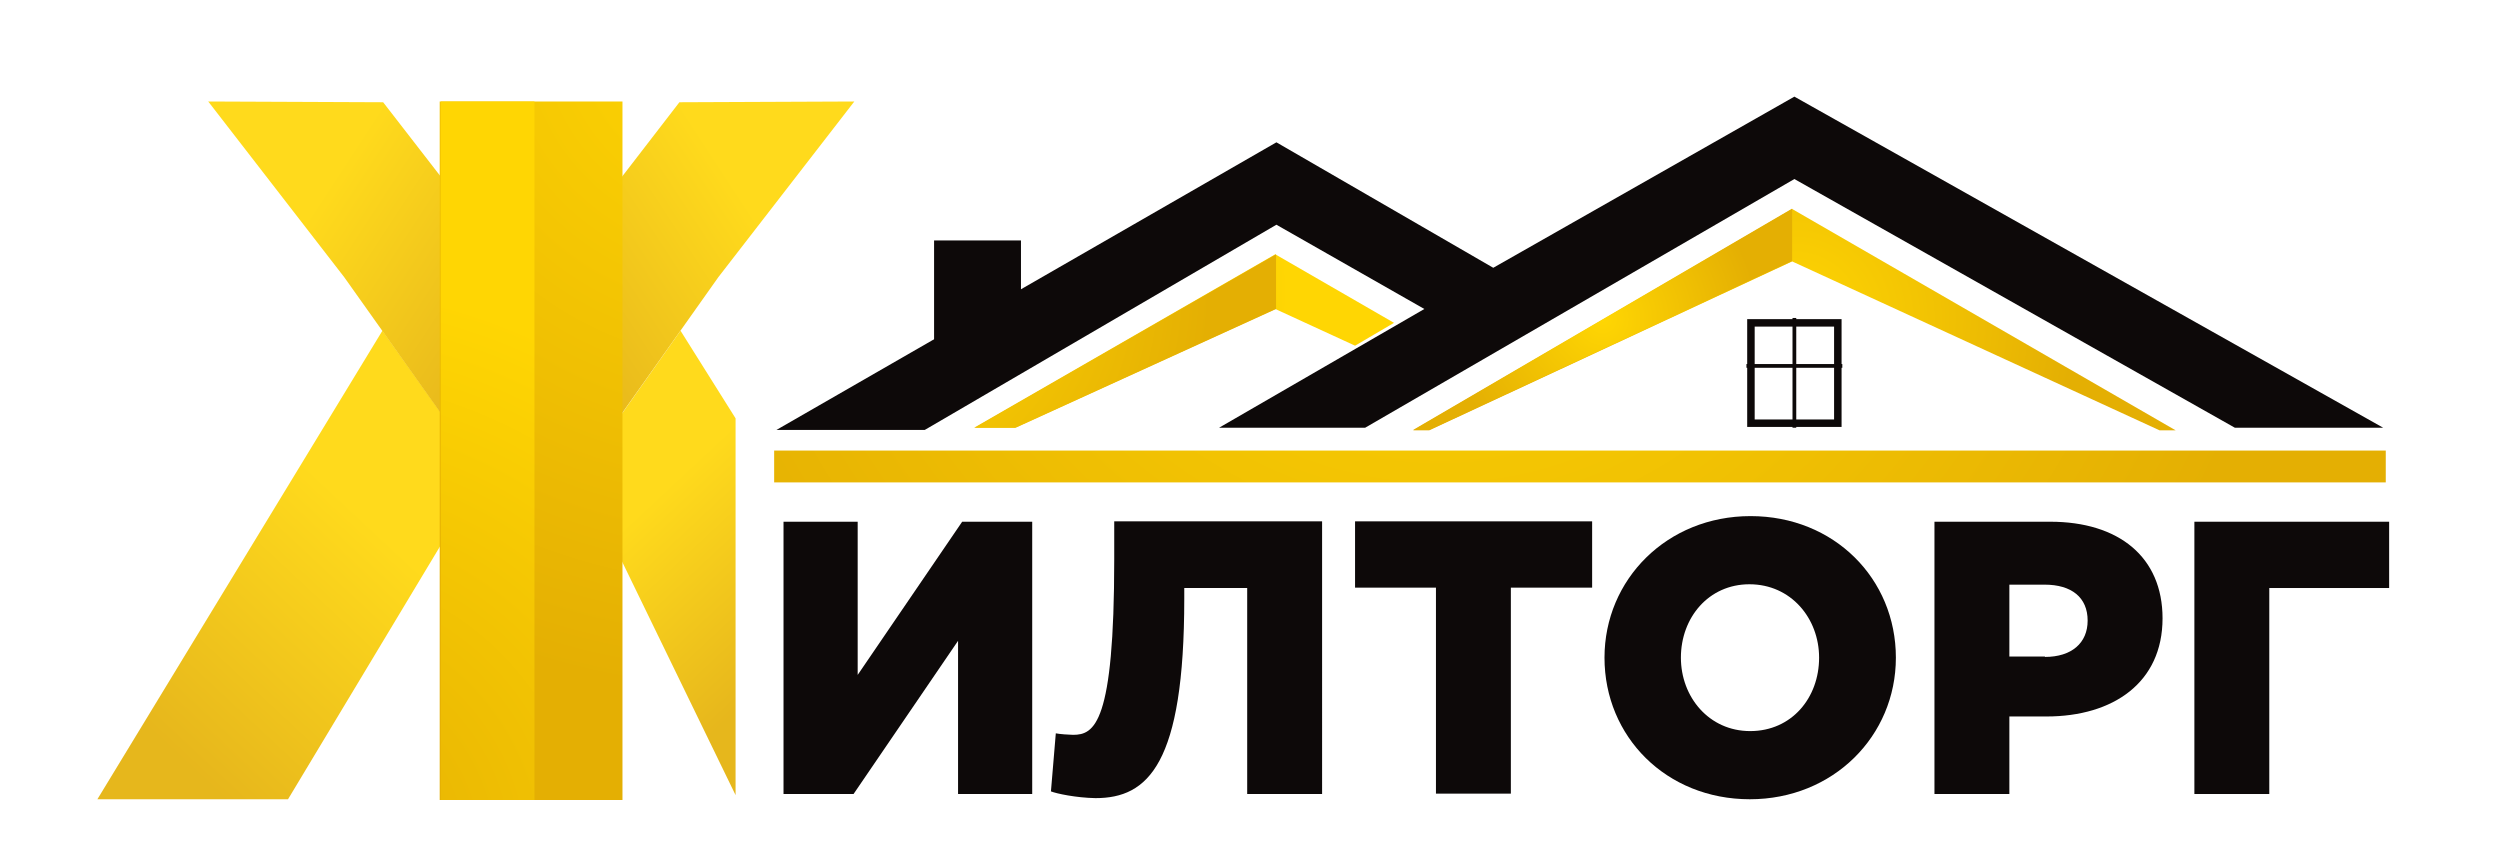
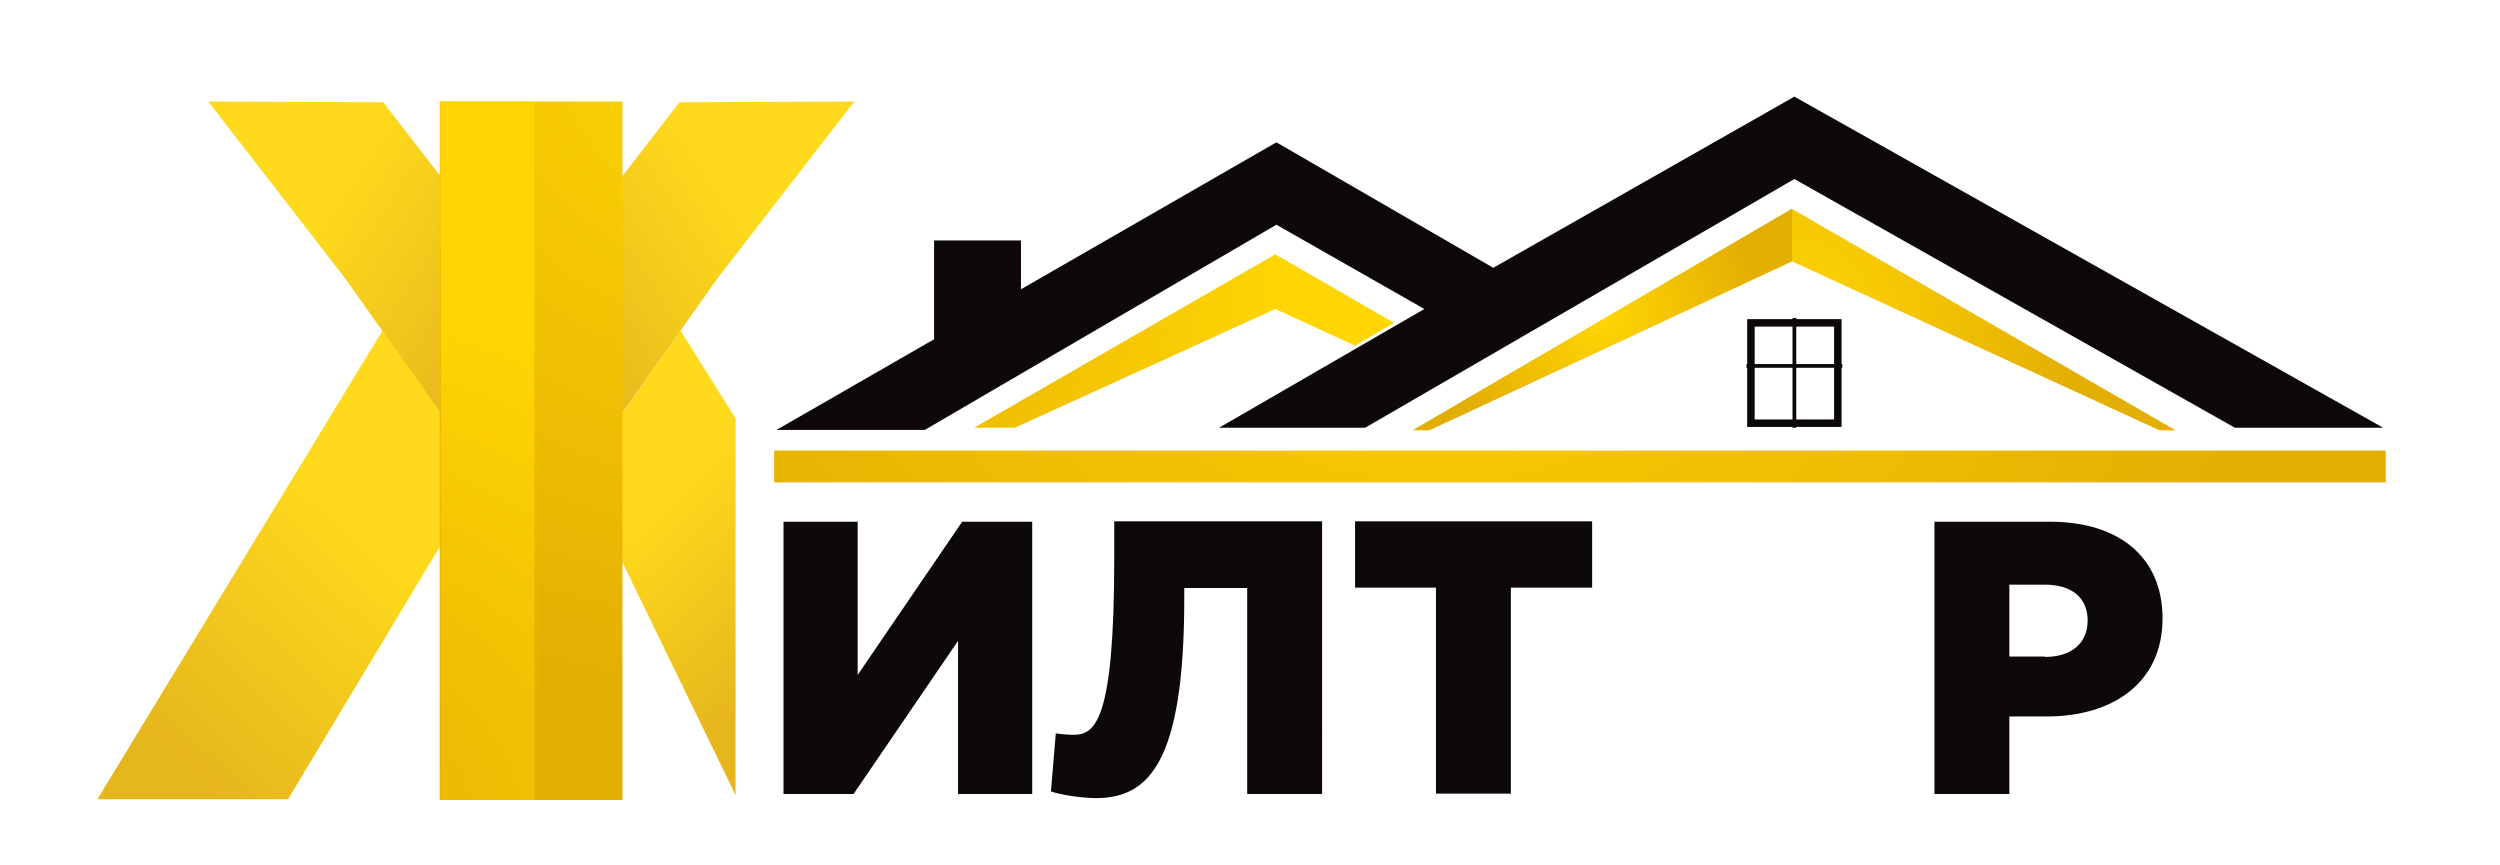
<svg xmlns="http://www.w3.org/2000/svg" id="Слой_1" x="0px" y="0px" viewBox="0 0 667.5 230.9" style="enable-background:new 0 0 667.5 230.9;" xml:space="preserve">
  <style type="text/css"> .st0{fill:url(#SVGID_1_);} .st1{fill:url(#SVGID_2_);} .st2{fill:url(#SVGID_3_);} .st3{fill:url(#SVGID_4_);} .st4{fill:#0D0909;} .st5{fill:url(#SVGID_5_);} .st6{fill:url(#SVGID_6_);fill-opacity:0.9;} .st7{fill:url(#SVGID_7_);fill-opacity:0.9;} .st8{fill:url(#SVGID_8_);fill-opacity:0.9;} .st9{fill:url(#SVGID_9_);fill-opacity:0.9;} .st10{fill:url(#SVGID_10_);} .st11{fill:url(#SVGID_11_);} </style>
  <radialGradient id="SVGID_1_" cx="479.107" cy="85.297" r="74.938" gradientUnits="userSpaceOnUse">
    <stop offset="0" style="stop-color:#FFD603" />
    <stop offset="1" style="stop-color:#E4AF03" />
  </radialGradient>
  <path class="st0" d="M377.3,114.9l101.2-59.1l102.4,59.1h-4.3l-98.1-45.1l-96.9,45.1H377.3z" />
  <radialGradient id="SVGID_2_" cx="229.425" cy="77.489" r="115.085" gradientUnits="userSpaceOnUse">
    <stop offset="0" style="stop-color:#E4AF03" />
    <stop offset="1" style="stop-color:#FFD603" />
  </radialGradient>
  <path class="st1" d="M260.1,114.2l80.4-46.3l31.7,18.3l-10.4,6.1l-21.3-9.8l-69.5,31.7H260.1z" />
  <radialGradient id="SVGID_3_" cx="238.326" cy="77.489" r="84.941" gradientUnits="userSpaceOnUse">
    <stop offset="0" style="stop-color:#FFD603" />
    <stop offset="1" style="stop-color:#E4AF03" />
  </radialGradient>
-   <path class="st2" d="M260.3,114.2l80.4-46.3v14.6l-69.5,31.7H260.3z" />
  <radialGradient id="SVGID_4_" cx="427.915" cy="85.254" r="41.425" gradientUnits="userSpaceOnUse">
    <stop offset="0" style="stop-color:#FFD603" />
    <stop offset="1" style="stop-color:#E4AF03" />
  </radialGradient>
  <path class="st3" d="M377.3,114.8l101.2-59.1v14l-96.9,45.1H377.3z" />
  <path class="st4" d="M207.3,114.8L340.8,38l57.9,33.5l80.4-45.7l157.2,88.4h-39.6L479.1,47.8l-114.6,66.4h-39l54.8-31.7L340.8,60 l-93.9,54.8H207.3z" />
  <radialGradient id="SVGID_5_" cx="384.383" cy="25.404" r="230.673" gradientUnits="userSpaceOnUse">
    <stop offset="0" style="stop-color:#FFD603" />
    <stop offset="1" style="stop-color:#E4AF03" />
  </radialGradient>
  <rect x="206.7" y="120.3" class="st5" width="430.3" height="8.5" />
  <rect x="249.4" y="64.2" class="st4" width="23.2" height="34.1" />
  <path class="st4" d="M491.7,114h-25.2V85.2h25.2V114z M468.5,112h21.2V87.2h-21.2V112z" />
  <rect x="478.6" y="84.9" class="st4" width="1" height="29.3" />
  <rect x="466.3" y="97.2" class="st4" width="25.6" height="1" />
  <g>
    <linearGradient id="SVGID_6_" gradientUnits="userSpaceOnUse" x1="-1894.477" y1="-2077.442" x2="-1856.343" y2="-2036.559" gradientTransform="matrix(-1 0 0 -1 -1682.079 -1902.06)">
      <stop offset="0" style="stop-color:#E4AF03" />
      <stop offset="1" style="stop-color:#FFD603" />
    </linearGradient>
    <path class="st6" d="M154.7,126.5l41.7,85.8V111.7l-14.7-23.4L154.7,126.5z" />
    <linearGradient id="SVGID_7_" gradientUnits="userSpaceOnUse" x1="145.571" y1="91.545" x2="207.267" y2="51.252">
      <stop offset="0" style="stop-color:#E4AF03" />
      <stop offset="0.875" style="stop-color:#FFD603" />
    </linearGradient>
    <path class="st7" d="M160.2,54.8l-5.5,71.6L191.8,74l36.3-46.9l-46.7,0.2L160.2,54.8z" />
    <linearGradient id="SVGID_8_" gradientUnits="userSpaceOnUse" x1="1337.084" y1="-2101.362" x2="1391.42" y2="-2043.11" gradientTransform="matrix(1 0 0 -1 -1292.766 -1902.06)">
      <stop offset="0" style="stop-color:#E4AF03" />
      <stop offset="1" style="stop-color:#FFD603" />
    </linearGradient>
    <path class="st8" d="M102.1,88.3L26,213.4h50.9l52.3-87L102.1,88.3z" />
    <linearGradient id="SVGID_9_" gradientUnits="userSpaceOnUse" x1="-3113.055" y1="91.545" x2="-3051.359" y2="51.252" gradientTransform="matrix(-1 0 0 1 -2974.845 0)">
      <stop offset="0" style="stop-color:#E4AF03" />
      <stop offset="0.875" style="stop-color:#FFD603" />
    </linearGradient>
    <path class="st9" d="M102.3,27.3l-46.7-0.2L91.9,74l37.2,52.4l-5.5-71.6L102.3,27.3z" />
    <radialGradient id="SVGID_10_" cx="198.918" cy="7.162" r="178.2" gradientTransform="matrix(1.003 0 0 1 -2.218 0)" gradientUnits="userSpaceOnUse">
      <stop offset="0" style="stop-color:#FFD603" />
      <stop offset="1" style="stop-color:#E4AF03" />
    </radialGradient>
    <rect x="117.4" y="27.1" class="st10" width="48.8" height="186.5" />
    <radialGradient id="SVGID_11_" cx="79.453" cy="228.515" r="153.312" gradientUnits="userSpaceOnUse">
      <stop offset="0" style="stop-color:#E4AF03" />
      <stop offset="1" style="stop-color:#FFD603" />
    </radialGradient>
    <rect x="117.7" y="27.1" class="st11" width="25" height="186.5" />
  </g>
  <g>
    <path class="st4" d="M209.2,139.3H229v40.9l27.9-40.9h18.7V212h-19.8v-40.9L227.9,212h-18.7V139.3z" />
    <path class="st4" d="M280.6,211.3l1.3-15.5c0.9,0.2,3.7,0.4,4.6,0.4c5.7,0,11-2.9,11-46.9v-10.1h55.5V212h-20v-55h-16.8v2.8 c0,44.3-9.7,53.3-23.7,53.3C287.3,213,282.1,211.9,280.6,211.3z" />
    <path class="st4" d="M383.5,156.9h-21.7v-17.7h63.3v17.7h-21.7v55h-20V156.9z" />
-     <path class="st4" d="M428.4,175.6c0-20.9,16.7-37.8,39-37.8s38.8,16.7,38.8,37.8c0,20.9-16.7,37.8-39,37.8S428.4,196.7,428.4,175.6 z M485.7,175.6c0-10.5-7.5-19.6-18.6-19.6c-10.9,0-18.3,8.9-18.3,19.6c0,10.5,7.5,19.6,18.5,19.6 C478.4,195.2,485.7,186.3,485.7,175.6z" />
    <path class="st4" d="M516.5,139.3h30.9c18.3,0,30,9.4,30,25.8c0,17.1-13.1,26.2-31,26.2h-9.9V212h-20V139.3z M546,175.4 c7.1,0,11.4-3.7,11.4-9.7c0-6.2-4.3-9.6-11.5-9.6h-9.4v19.2H546z" />
-     <path class="st4" d="M585.9,139.3h52v17.7h-32v55h-20V139.3z" />
  </g>
</svg>